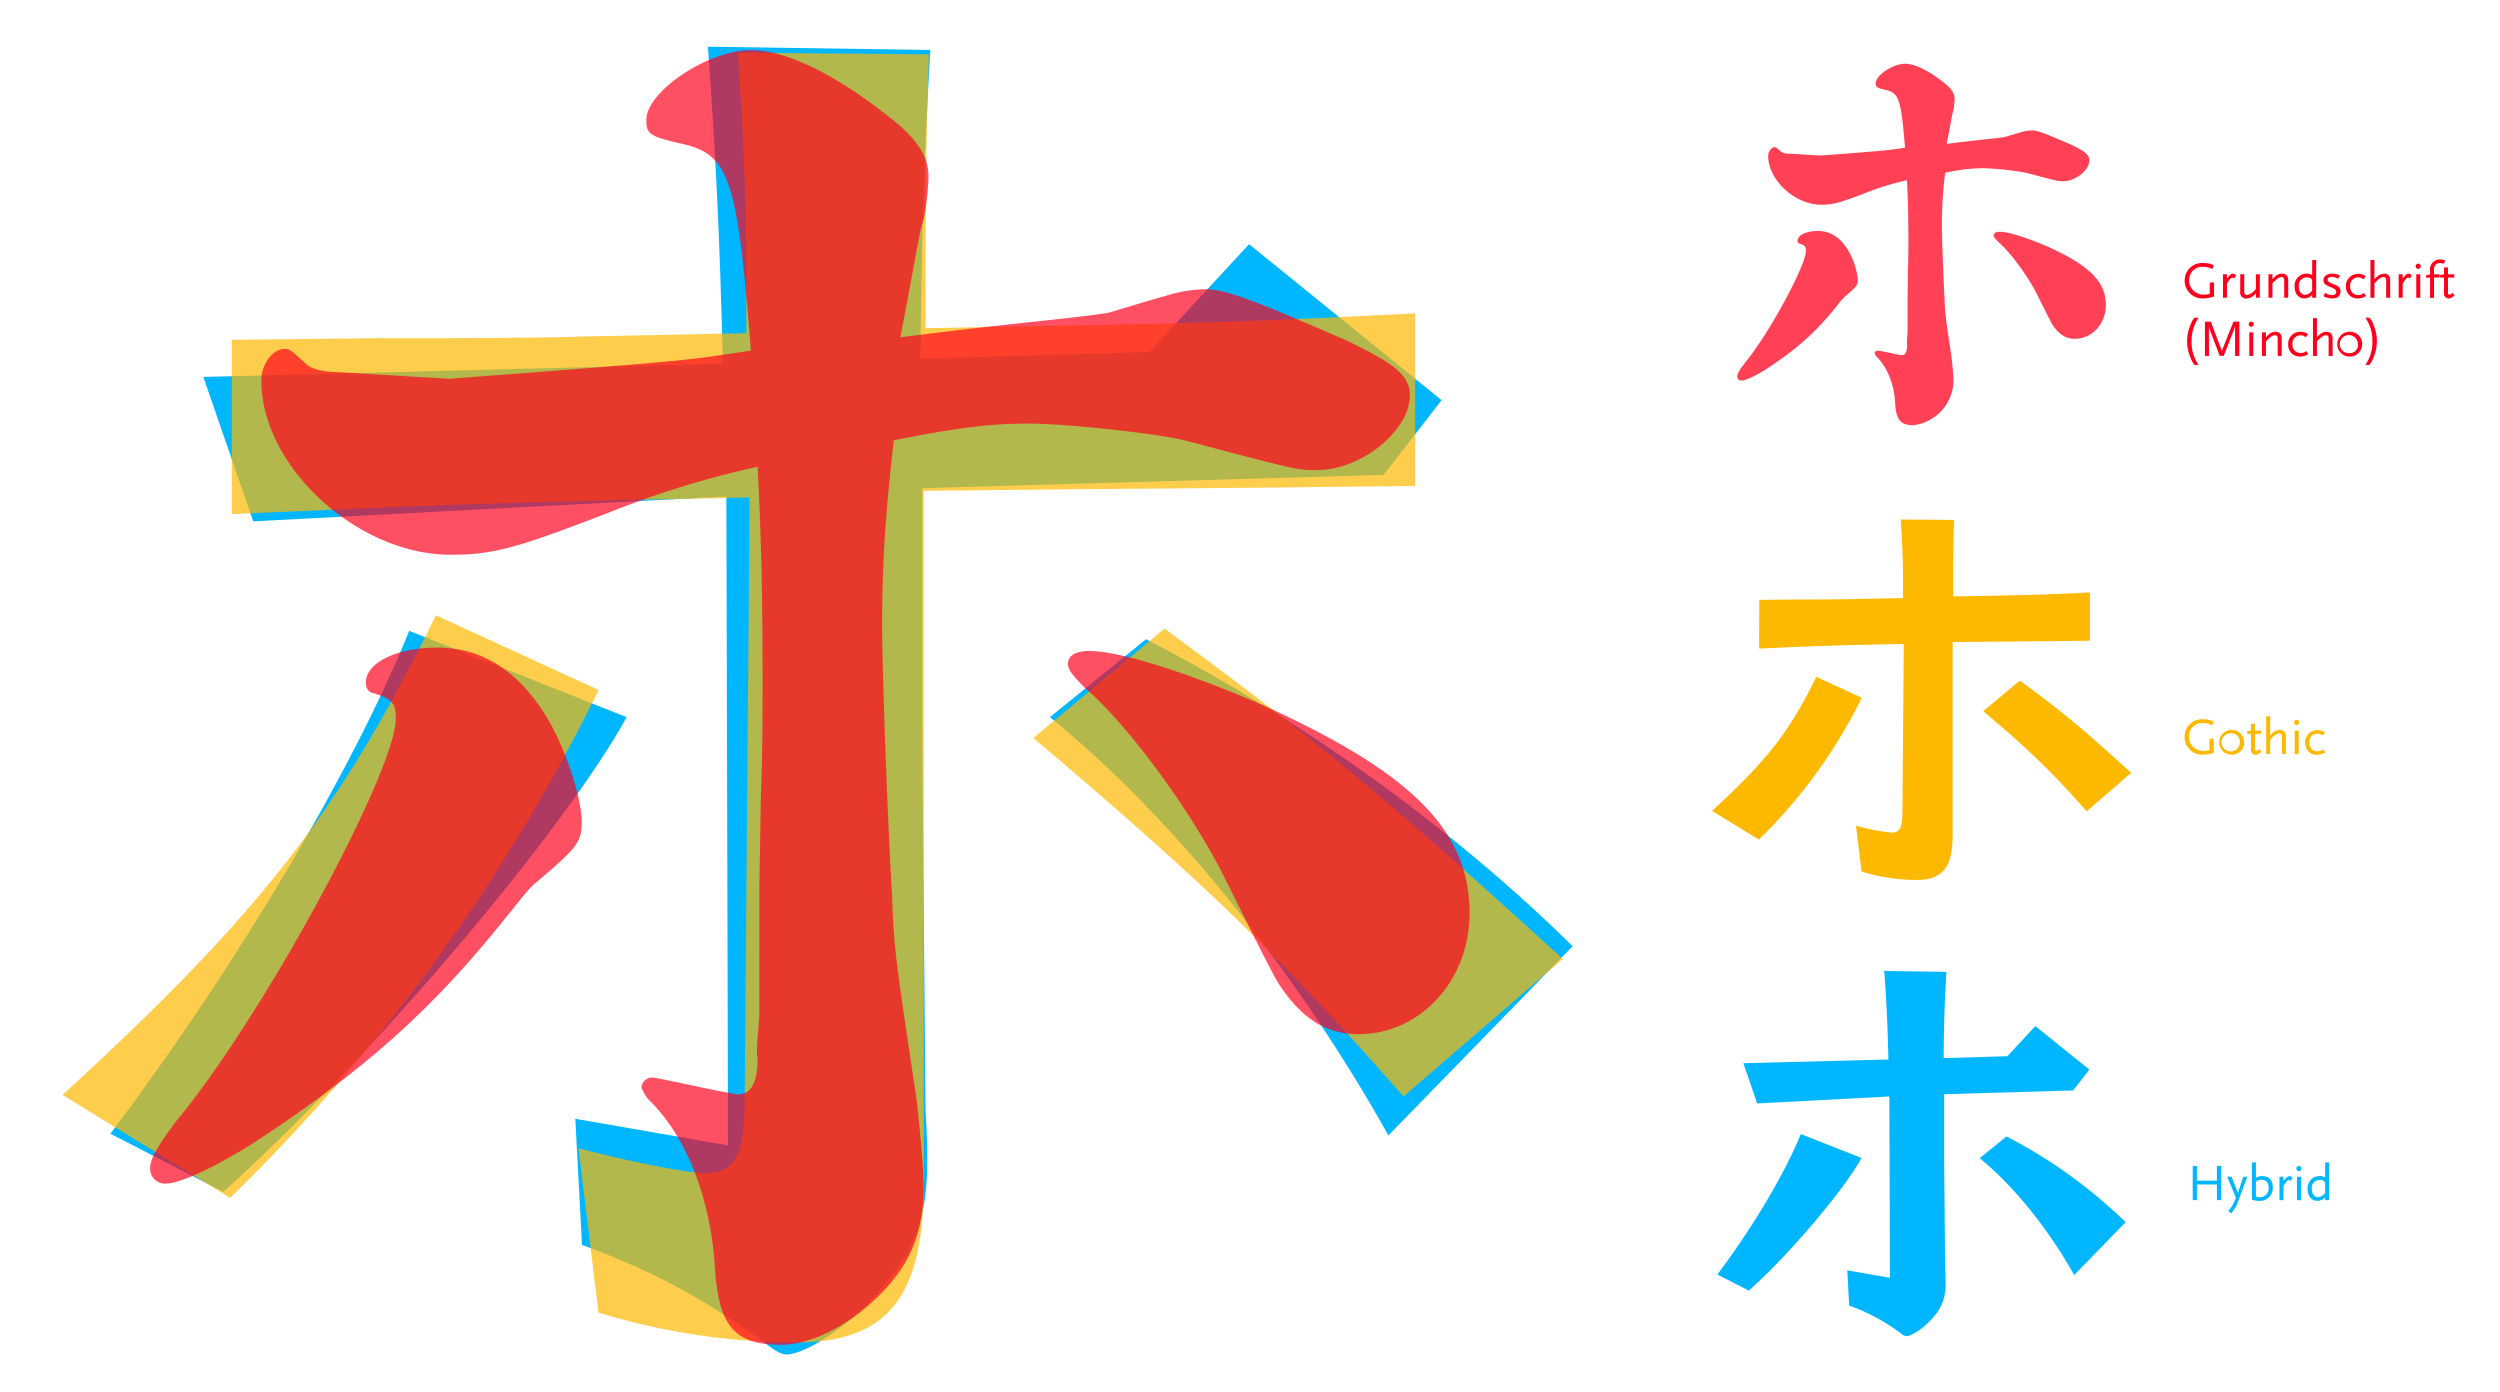
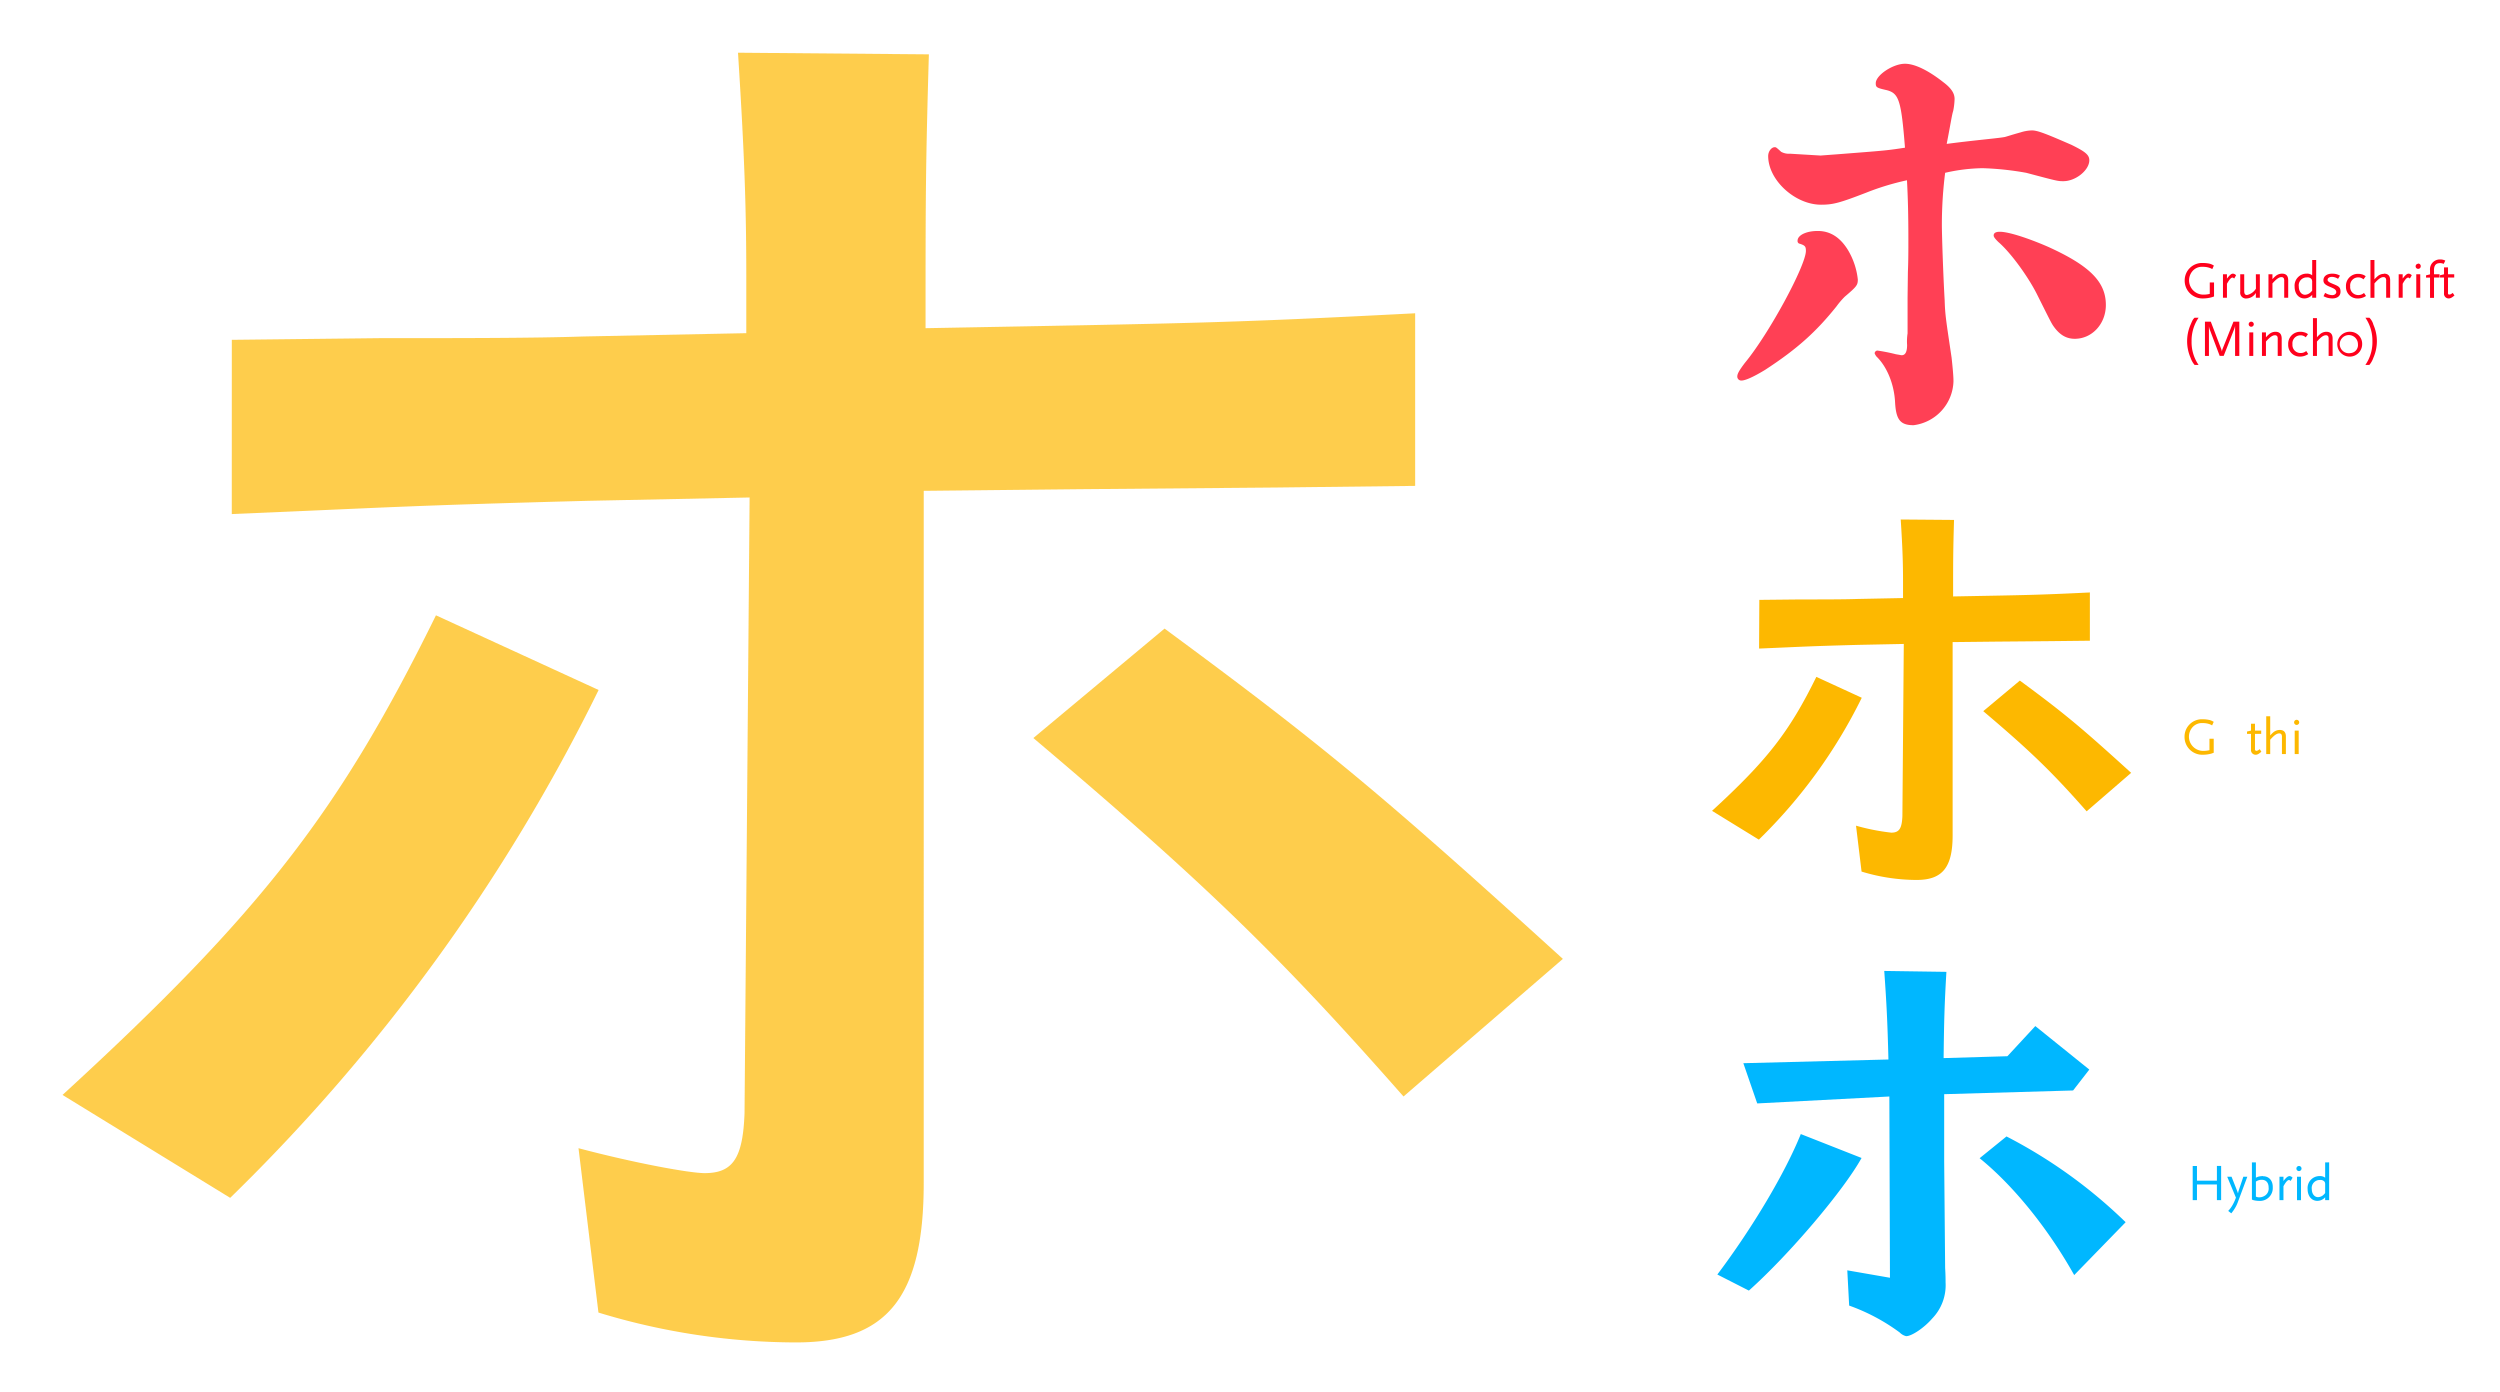
<svg xmlns="http://www.w3.org/2000/svg" viewBox="0 0 627 349.01">
  <defs>
    <style>.cls-1{fill:#231815;opacity:0;}.cls-2{fill:#00b7ff;}.cls-3{fill:#ff001c;}.cls-4{fill:#fdb800;}.cls-5{opacity:0.7;}.cls-6{opacity:0.75;}.cls-7{opacity:0.69;}</style>
  </defs>
  <title>ajioka-grundformen-katakana</title>
  <g id="レイヤー_2" data-name="レイヤー 2">
    <g id="BG">
-       <rect class="cls-1" width="627" height="349.01" />
-     </g>
+       </g>
    <g id="main">
-       <path class="cls-2" d="M27.7,284.34c31.64-42,60.78-91.15,74.93-126.12l54.53,21.65C141.34,208.59,93.06,265.61,56,298.92ZM51,94.54,181.3,91.21c-.83-32.88-1.67-49.95-3.75-79.5l55.78.83c-1.67,28.72-2.08,43.29-2.5,77.42l57.44-1.67,25-27.05,48.29,39.13L347,119.1l-115.71,3.33v60.35l.83,95.74c.42,6.24.42,10.4.42,12.9,0,13.74-2.92,22.06-12.08,32.47-7.07,8.32-18.31,15.82-23.31,15.82-1.25,0-3.33-1.25-5.82-3.33-14.57-10.41-27.06-17.49-45.37-24.14l-1.67-31.64,38.3,6.66-.42-162.75L63.51,130.75Zm236.42,65.77c39.54,20.39,77,47.45,107,77l-46.2,47.45c-23.3-41.62-54.52-80.33-84.91-104.89Z" />
      <path class="cls-3" d="M552.52,66.92a4.94,4.94,0,0,1,1.86.34,4.78,4.78,0,0,1,.46.23l.4-.88a3.91,3.91,0,0,0-1-.46,7.83,7.83,0,0,0-1.78-.19,4.35,4.35,0,0,0-4.54,4.42,4.45,4.45,0,0,0,4.58,4.47,8.17,8.17,0,0,0,2.16-.29,5.65,5.65,0,0,0,.62-.21V70.84h-1.07V73.7a5.82,5.82,0,0,1-1.41.19A3.58,3.58,0,0,1,549.87,68,3.13,3.13,0,0,1,552.52,66.92Zm6,2.94V68.79h-1v5.89h1V71.17c.56-1,1-1.55,1.39-1.55.12,0,.22.07.42.24l.48-.82a1.2,1.2,0,0,0-.76-.41C559.62,68.63,559.26,68.92,558.53,69.86Zm7.27,2.53a3.51,3.51,0,0,1-2.24,1.6c-.49,0-.7-.3-.7-1V68.79h-1v4.42a1.45,1.45,0,0,0,1.58,1.65,2.87,2.87,0,0,0,2.34-1.4v1.22h1V68.79h-1Zm6.52-3.76a2.47,2.47,0,0,0-1.57.59,5.85,5.85,0,0,0-.81.8V68.79h-1v5.89h1v-3.6c1-1.13,1.67-1.58,2.26-1.58a.63.63,0,0,1,.6.32,1.59,1.59,0,0,1,.09.69v4.17h1V70.27C573.87,69.17,573.36,68.63,572.32,68.63Zm7.58.41a2.11,2.11,0,0,0-1.4-.41,3,3,0,0,0-3,3.27c0,1.74,1,2.95,2.46,2.95a2.61,2.61,0,0,0,1.95-.91v.74h1V65.2h-1Zm0,3.85a3.37,3.37,0,0,1-.64.63,2.15,2.15,0,0,1-1.14.41c-.91,0-1.57-.86-1.57-2.05a2,2,0,0,1,2.05-2.31,1.25,1.25,0,0,1,1.18.49,1.58,1.58,0,0,1,.12.78Zm5.47-1.58c-1.06-.44-1.22-.53-1.45-.77a.51.51,0,0,1-.15-.36c0-.44.43-.74,1.1-.74a2.65,2.65,0,0,1,.67.1,2.82,2.82,0,0,1,.85.39l.48-.79a3.38,3.38,0,0,0-1.15-.44,4.65,4.65,0,0,0-.75-.07c-1.38,0-2.24.64-2.24,1.67,0,.71.39,1.12,1.54,1.6s1.33.6,1.56.93a.83.83,0,0,1,.12.41c0,.45-.45.78-1,.78a3.39,3.39,0,0,1-1.36-.33l-.44-.23-.4.82a4,4,0,0,0,1.39.49,5,5,0,0,0,.82.08c1.28,0,2.05-.64,2.05-1.69S586.62,71.83,585.37,71.31ZM591.43,74a2,2,0,0,1-2-2.2,2,2,0,0,1,2-2.23,1.87,1.87,0,0,1,1.33.5l.56-.79a2.54,2.54,0,0,0-1-.48,3.15,3.15,0,0,0-.87-.12,3,3,0,0,0-3.08,3.18,2.88,2.88,0,0,0,3,3,3.52,3.52,0,0,0,1.64-.4,2.71,2.71,0,0,0,.38-.23l-.5-.76A2.1,2.1,0,0,1,591.43,74Zm6.46-5.32a2.48,2.48,0,0,0-1.58.59,5.89,5.89,0,0,0-.8.8V65.2h-1v9.48h1v-3.6c1-1.13,1.65-1.58,2.26-1.58a.61.61,0,0,1,.59.32,1.44,1.44,0,0,1,.09.69v4.17h1V70.27C599.44,69.17,598.93,68.63,597.89,68.63Zm4.7,1.23V68.79h-1v5.89h1V71.17c.55-1,1-1.55,1.39-1.55.11,0,.22.07.41.24l.48-.82a1.18,1.18,0,0,0-.75-.41C603.68,68.63,603.31,68.92,602.59,69.86Zm3.89-3.76a.64.64,0,1,0,.64.64A.63.63,0,0,0,606.48,66.1ZM606,74.68h1V68.79h-1Zm5.88-8.7a2.61,2.61,0,0,1,1,.2l.4-.82a2.78,2.78,0,0,0-1.3-.29,2.47,2.47,0,0,0-2.53,2.74v1l-1,.25v.57h1v5.07h1V69.61h1.39v-.82h-1.39v-.73C610.37,66.66,610.87,66,611.87,66Zm3.27,7.48c-.41.31-.61.41-.86.41s-.32-.09-.33-.28a2.21,2.21,0,0,1,0-.37V69.61h1.56v-.82h-1.56V67.07h-1v1.72l-1,.25v.57h1v3.93a1.17,1.17,0,0,0,1.13,1.31c.47,0,.8-.17,1.49-.74Z" />
      <path class="cls-4" d="M554.62,189a8.17,8.17,0,0,1-2.16.29,4.45,4.45,0,0,1-4.58-4.48,4.36,4.36,0,0,1,4.54-4.42,7.8,7.8,0,0,1,1.78.2,3.84,3.84,0,0,1,1,.45l-.4.89c-.21-.12-.35-.18-.46-.24a4.94,4.94,0,0,0-1.86-.34,3.14,3.14,0,0,0-2.65,1.1,3.57,3.57,0,0,0,2.89,5.87,6.24,6.24,0,0,0,1.41-.18v-2.86h1.07v3.51Z" />
-       <path class="cls-4" d="M559.91,189.29a3.12,3.12,0,1,1,2.9-3.11A3,3,0,0,1,559.91,189.29Zm0-5.35a2.28,2.28,0,1,0,1.83,2.24A2.05,2.05,0,0,0,559.91,183.94Z" />
      <path class="cls-4" d="M565.68,189.29a1.17,1.17,0,0,1-1.13-1.32v-3.92h-1v-.58l1-.24v-1.72h1v1.72h1.56v.82h-1.56v3.61c0,.18,0,.3,0,.36s.13.29.34.29.44-.1.86-.42l.4.65C566.47,189.12,566.15,189.29,565.68,189.29Z" />
      <path class="cls-4" d="M572.31,189.12v-4.18a1.44,1.44,0,0,0-.09-.69.62.62,0,0,0-.59-.31c-.61,0-1.25.44-2.26,1.58v3.6h-1v-9.48h1v4.82a6,6,0,0,1,.79-.8,2.52,2.52,0,0,1,1.59-.59c1,0,1.55.53,1.55,1.64v4.41Z" />
      <path class="cls-4" d="M576,181.81a.64.64,0,0,1-.64-.64.64.64,0,0,1,1.28,0A.64.64,0,0,1,576,181.81Zm-.49,7.31v-5.89h1v5.89Z" />
-       <path class="cls-4" d="M582.77,188.88a3.46,3.46,0,0,1-1.63.41,2.88,2.88,0,0,1-3-3,3,3,0,0,1,3.08-3.17,3.2,3.2,0,0,1,.87.12,2.47,2.47,0,0,1,1,.48l-.56.79a1.85,1.85,0,0,0-1.33-.51,2,2,0,0,0-2,2.24,2,2,0,0,0,2.06,2.2,2.06,2.06,0,0,0,1.42-.5l.5.77A3,3,0,0,1,582.77,188.88Z" />
      <path class="cls-2" d="M556,296.11H551v-3.68h-1.07V301H551v-3.93H556V301h1.06v-8.58H556Zm5.42,2.61-.13.57-.2-.57-1.42-3.6h-1.09l2.19,5.24a11.19,11.19,0,0,1-.82,1.82,7,7,0,0,1-1.12,1.52l.78.6a10.61,10.61,0,0,0,.88-1.24,8.47,8.47,0,0,0,.82-1.73l2.32-6.21h-1Zm6.15-3.76a5.37,5.37,0,0,0-1.11.13,3.64,3.64,0,0,0-.68.28v-3.84h-1v9.31a2.06,2.06,0,0,0,.6.21,5.69,5.69,0,0,0,1.18.13,3.21,3.21,0,0,0,3.45-3.38C570.05,296.09,569.06,295,567.58,295Zm.52,4.87a2.64,2.64,0,0,1-.94.41,2.94,2.94,0,0,1-.51.05,1.84,1.84,0,0,1-.86-.18v-3.76a2.48,2.48,0,0,1,1.46-.46c1.09,0,1.73.72,1.73,1.95A2.1,2.1,0,0,1,568.1,299.83Zm4.6-3.65v-1.06h-1V301h1V297.5c.56-1,1-1.55,1.39-1.55.11,0,.22.07.41.23l.49-.81a1.23,1.23,0,0,0-.76-.41C573.79,295,573.43,295.25,572.7,296.18Zm3.4,4.83h1v-5.89h-1Zm.5-8.58a.64.64,0,1,0,.63.63A.63.63,0,0,0,576.6,292.43Zm6.56-.9v3.84a2.11,2.11,0,0,0-1.4-.41,3,3,0,0,0-3,3.27c0,1.74,1,2.95,2.45,2.95a2.61,2.61,0,0,0,1.95-.91V301h1v-9.48Zm0,7.68a3.18,3.18,0,0,1-.63.64,2.19,2.19,0,0,1-1.15.4c-.91,0-1.57-.85-1.57-2a2,2,0,0,1,2.05-2.31,1.28,1.28,0,0,1,1.19.49,1.61,1.61,0,0,1,.11.78Z" />
      <g class="cls-5">
        <path class="cls-4" d="M15.68,274.61c49.95-45.78,69.51-71.17,93.66-120.29l40.79,18.73a462.17,462.17,0,0,1-92.4,127.37ZM58.14,85.23l37.05-.42c20.81,0,38.71,0,51.19-.42l40.79-.83V69.41c0-16.65-.41-30-2.08-56.19l47.87.41c-.83,28.72-.83,35.8-.83,68.68,67-1.25,74.93-1.25,122.79-3.74v43.29l-35,.41-49.12.42-39.13.41V296.68c0,28.72-9.15,40-32.05,40a170.43,170.43,0,0,1-49.53-7.49l-5-41.22c14.16,3.75,27.89,6.25,31.64,6.25,7.07,0,9.58-3.75,10-15L188,124.77l-40.38.83c-47,1.25-49.95,1.67-89.49,3.33Zm233.93,72.42c39.54,29.14,54.11,41.21,99.9,82.84L352,275c-30.8-35-49.53-53.28-92.83-89.9Z" />
      </g>
      <g class="cls-6">
        <path class="cls-3" d="M463.5,62.76a18.14,18.14,0,0,1,2.44,7.33c0,1.39-.23,1.74-3.25,4.3a19.84,19.84,0,0,0-2.09,2.44c-5.12,6.4-9.89,10.7-17.91,15.93-2.68,1.63-4.89,2.68-5.93,2.68a1,1,0,0,1-1.05-1c0-.7.47-1.51,1.86-3.37,6.17-7.44,15.35-24.54,15.35-28.14,0-1.16-.23-1.4-1.74-1.86a.7.7,0,0,1-.35-.7c0-1.39,2.21-2.44,5-2.44Q460.54,57.88,463.5,62.76Zm15,5.47c.12-2.91.12-5.35.12-8.26,0-6.16-.12-10.46-.35-14.76A64.8,64.8,0,0,0,468,48.34c-6.63,2.56-8.26,3-11.28,3-6.51,0-13.26-6.16-13.26-12.21,0-1.16.82-2.21,1.63-2.21.35,0,.35,0,1.63,1.16a4,4,0,0,0,2.21.47l7.67.46,4.65-.35c12-.93,12-.93,16.52-1.62-.94-11.86-1.52-13.61-4.54-14.42-2.56-.58-2.79-.7-2.79-1.75,0-2,4.3-4.88,7.33-4.88,2.44,0,5.81,1.63,9.65,4.65,2,1.51,2.79,2.79,2.79,4.19a17.44,17.44,0,0,1-.35,3c-.35,1.05-.58,2.91-1.63,8.26,3.6-.47,5.7-.7,10-1.17,2.21-.23,4.19-.46,4.65-.58s1.86-.58,3.95-1.16a9.91,9.91,0,0,1,2.8-.47c1.39,0,3.48.82,9.88,3.61C522.92,38,524,38.81,524,40.2c0,2.45-3.37,5.24-6.51,5.24-1.4,0-1.4,0-9.31-2.1a73.93,73.93,0,0,0-10.93-1.16,44.52,44.52,0,0,0-9.41,1.16,104.19,104.19,0,0,0-.82,13c0,2.79.35,13,.7,18.95.12,3.84.35,5,1.74,14.42.24,2.21.47,4.53.47,5.93a11.43,11.43,0,0,1-10,11c-3.37,0-4.42-1.4-4.65-5.82s-2-8.83-4.65-11.39a3,3,0,0,1-.47-.82.74.74,0,0,1,.7-.69,44.87,44.87,0,0,1,4.65.93c.7.11,1.28.23,1.28.23,1.05.11,1.51-.82,1.51-2.56a13.44,13.44,0,0,1,.12-2.91v-9Zm35-6.4c10.58,4.77,14.65,8.84,14.65,14.65,0,4.77-3.48,8.49-7.79,8.49-2.09,0-3.72-.93-5.23-3-.58-.81-.58-.81-4.07-7.79-2.21-4.54-6.74-10.81-9.88-13.49-.82-.81-1.17-1.28-1.17-1.63,0-.58.47-.93,1.52-.93C503.62,58.11,508.39,59.62,513.5,61.83Z" />
      </g>
      <path class="cls-4" d="M429.38,203.36c13.95-12.79,19.41-19.88,26.16-33.6L466.93,175a129,129,0,0,1-25.81,35.58Zm11.86-52.91,10.34-.11c5.82,0,10.82,0,14.31-.12l11.39-.23v-4c0-4.66-.11-8.38-.58-15.7l13.37.11c-.23,8-.23,10-.23,19.19,18.72-.35,20.93-.35,34.3-1v12.1l-9.76.11-13.73.12-10.93.12v48.48c0,8-2.55,11.17-9,11.17a47.44,47.44,0,0,1-13.84-2.1l-1.39-11.51a54.35,54.35,0,0,0,8.84,1.75c2,0,2.67-1.05,2.79-4.19l.35-43.14-11.29.23c-13.13.35-14,.47-25,.93Zm65.34,20.24c11.05,8.14,15.12,11.51,27.91,23.14l-11.16,9.65c-8.61-9.77-13.84-14.89-25.93-25.12Z" />
      <path class="cls-2" d="M430.71,319.65c8.84-11.75,17-25.47,20.93-35.23l15.24,6c-4.42,8-17.91,24-28.26,33.26Zm6.52-53,36.39-.93c-.23-9.19-.46-14-1.05-22.21l15.59.23c-.47,8-.59,12.09-.7,21.63l16-.47,7-7.56L524,268.25l-4.07,5.24-32.33.93v16.86l.24,26.74c.11,1.75.11,2.91.11,3.61a12,12,0,0,1-3.37,9.07c-2,2.32-5.12,4.41-6.51,4.41a3.34,3.34,0,0,1-1.63-.93,49,49,0,0,0-12.67-6.74l-.47-8.84,10.7,1.86L473.85,275l-33.14,1.74Zm66,18.37a124.67,124.67,0,0,1,29.88,21.51l-12.9,13.26c-6.51-11.63-15.23-22.45-23.72-29.31Z" />
      <g class="cls-7">
-         <path class="cls-3" d="M137.14,179.92c4.58,7.49,8.74,20,8.74,26.22,0,5-.84,6.25-11.66,15.4-1.25.84-3.74,4.17-7.49,8.74-18.31,22.9-35.38,38.3-64.1,57-9.58,5.83-17.49,9.57-21.23,9.57a3.72,3.72,0,0,1-3.74-3.74c0-2.5,1.66-5.41,6.66-12.07,22.06-26.64,54.94-87.83,54.94-100.73,0-4.17-.83-5-6.25-6.66a2.53,2.53,0,0,1-1.25-2.5c0-5,7.91-8.74,17.9-8.74Q126.52,162.44,137.14,179.92Zm53.69,19.56c.42-10.4.42-19.14.42-29.55,0-22.06-.42-37.46-1.25-52.86a232.85,232.85,0,0,0-36.64,11.23c-23.72,9.16-29.54,10.83-40.36,10.83-23.31,0-47.46-22.06-47.46-43.71,0-4.16,2.91-7.91,5.83-7.91,1.25,0,1.25,0,5.83,4.17,1.24.83,3.74,1.66,7.91,1.66L112.58,95l16.65-1.25c42.87-3.33,42.87-3.33,59.1-5.83-3.33-42.45-5.41-48.7-16.23-51.61-9.16-2.09-10-2.5-10-6.25,0-7.07,15.41-17.48,26.22-17.48,8.74,0,20.82,5.83,34.55,16.65,7.08,5.41,10,10,10,15a61.7,61.7,0,0,1-1.25,10.82c-1.24,3.74-2.07,10.4-5.82,29.55,12.9-1.66,20.39-2.5,35.79-4.16,7.91-.84,15-1.67,16.65-2.08s6.66-2.08,14.16-4.17a35.45,35.45,0,0,1,10-1.66c5,0,12.49,2.92,35.39,12.9,12.07,5.83,15.81,8.75,15.81,13.74,0,8.74-12.07,18.73-23.31,18.73-5,0-5,0-33.3-7.49-7.07-1.67-29.13-4.17-39.13-4.17-9.15,0-16.65.84-33.71,4.17-2.08,18.73-2.91,30.38-2.91,46.62,0,10,1.24,46.62,2.5,67.85.41,13.73,1.24,17.89,6.24,51.61.83,7.91,1.66,16.23,1.66,21.23,0,12.49-4.16,21.23-13.73,29.55-7.07,6.24-15.4,10-22.06,10-12.07,0-15.82-5-16.65-20.81-1.25-16.24-7.08-31.64-16.65-40.79a11.2,11.2,0,0,1-1.67-2.92,2.69,2.69,0,0,1,2.5-2.5c.83,0,.83,0,16.65,3.34,2.5.41,4.58.83,4.58.83,3.74.41,5.41-2.92,5.41-9.16-.42-1.25,0-5,.42-10.4V222.79Zm125.29-22.89C354,193.66,368.57,208.23,368.57,229c0,17.06-12.49,30.38-27.89,30.38-7.5,0-13.32-3.33-18.73-10.82-2.08-2.91-2.08-2.91-14.57-27.89C299.47,204.48,283.23,182,272,172.43c-2.92-2.91-4.16-4.58-4.16-5.83,0-2.08,1.66-3.33,5.41-3.33C280.74,163.27,297.8,168.68,316.12,176.59Z" />
-       </g>
+         </g>
      <path class="cls-3" d="M550.41,79.68c-.44.43-.51.56-1,1.72a10.37,10.37,0,0,0,0,8.36,5.41,5.41,0,0,0,1,1.77h1a10,10,0,0,1-1.76-5.92,10.23,10.23,0,0,1,1.76-5.93Zm7,7.86a3.42,3.42,0,0,0-.16.65,2.85,2.85,0,0,0-.17-.65l-2.61-6.86H553v8.58h1V81.82a4.65,4.65,0,0,0,.33,1.15l2.37,6.29h1l2.53-6.46a6.09,6.09,0,0,0,.33-1.06v7.52h1.06V80.68h-1.47Zm6.71,1.72h1V83.37h-1Zm.49-8.58a.64.64,0,0,0-.64.63.64.64,0,0,0,1.28,0A.64.64,0,0,0,564.59,80.68Zm6.07,2.53a2.47,2.47,0,0,0-1.57.59,5.85,5.85,0,0,0-.81.8V83.37h-1v5.89h1v-3.6c1-1.14,1.67-1.58,2.26-1.58a.64.64,0,0,1,.6.31,1.59,1.59,0,0,1,.09.69v4.18h1V84.85C572.21,83.74,571.7,83.21,570.66,83.21ZM577,88.53a2,2,0,0,1-2.05-2.2,2,2,0,0,1,2-2.23,1.85,1.85,0,0,1,1.33.5l.56-.79a2.38,2.38,0,0,0-1-.48,3.28,3.28,0,0,0-.88-.12,3,3,0,0,0-3.08,3.17,2.89,2.89,0,0,0,3,3.05,3.5,3.5,0,0,0,1.64-.41,3,3,0,0,0,.39-.22l-.51-.77A2,2,0,0,1,577,88.53Zm6.46-5.32a2.5,2.5,0,0,0-1.58.59,5.4,5.4,0,0,0-.79.8V79.78h-1v9.48h1v-3.6c1-1.14,1.65-1.58,2.26-1.58a.62.62,0,0,1,.58.31,1.44,1.44,0,0,1,.09.69v4.18h1V84.85C585,83.74,584.45,83.21,583.41,83.21Zm6.08,0a3.12,3.12,0,1,0,2.89,3.11A3,3,0,0,0,589.49,83.21Zm0,5.34a2.28,2.28,0,1,1,1.83-2.23A2,2,0,0,1,589.49,88.55Zm5.7-7.15a3.91,3.91,0,0,0-1-1.72h-1A10.16,10.16,0,0,1,595,85.61a10,10,0,0,1-1.77,5.92h1a5.57,5.57,0,0,0,1-1.77,10.26,10.26,0,0,0,0-8.36Z" />
    </g>
  </g>
</svg>